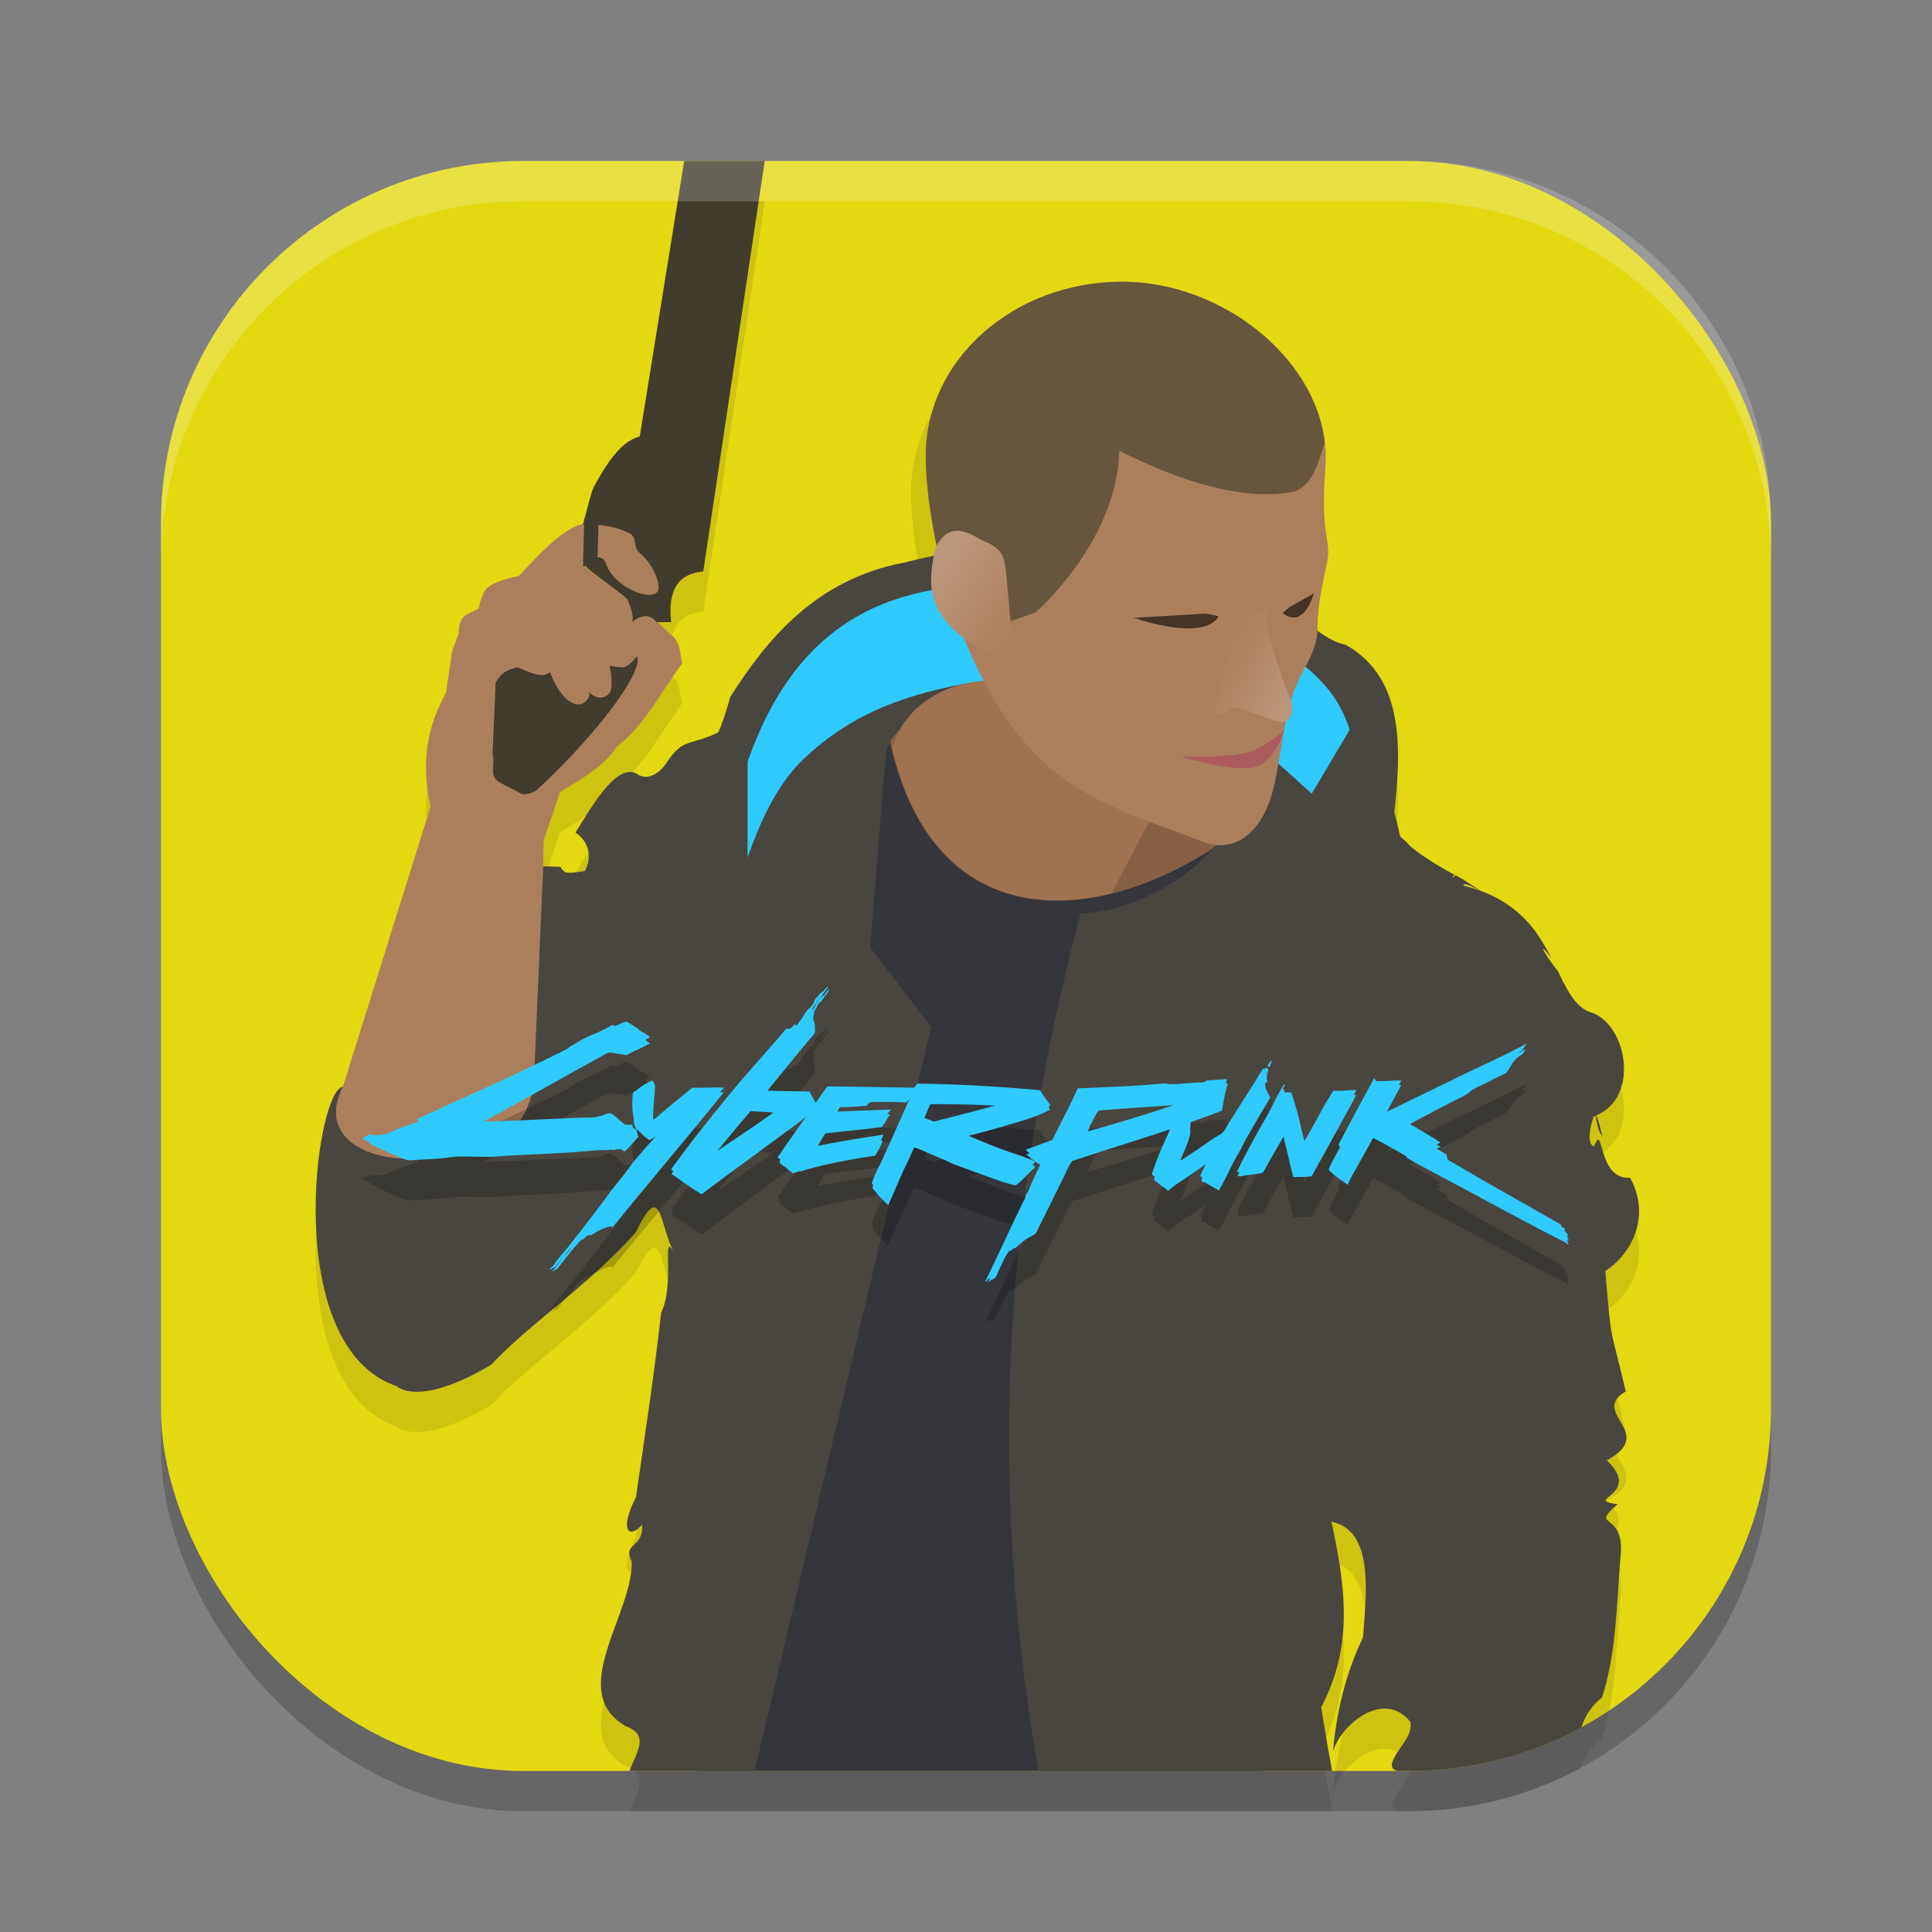
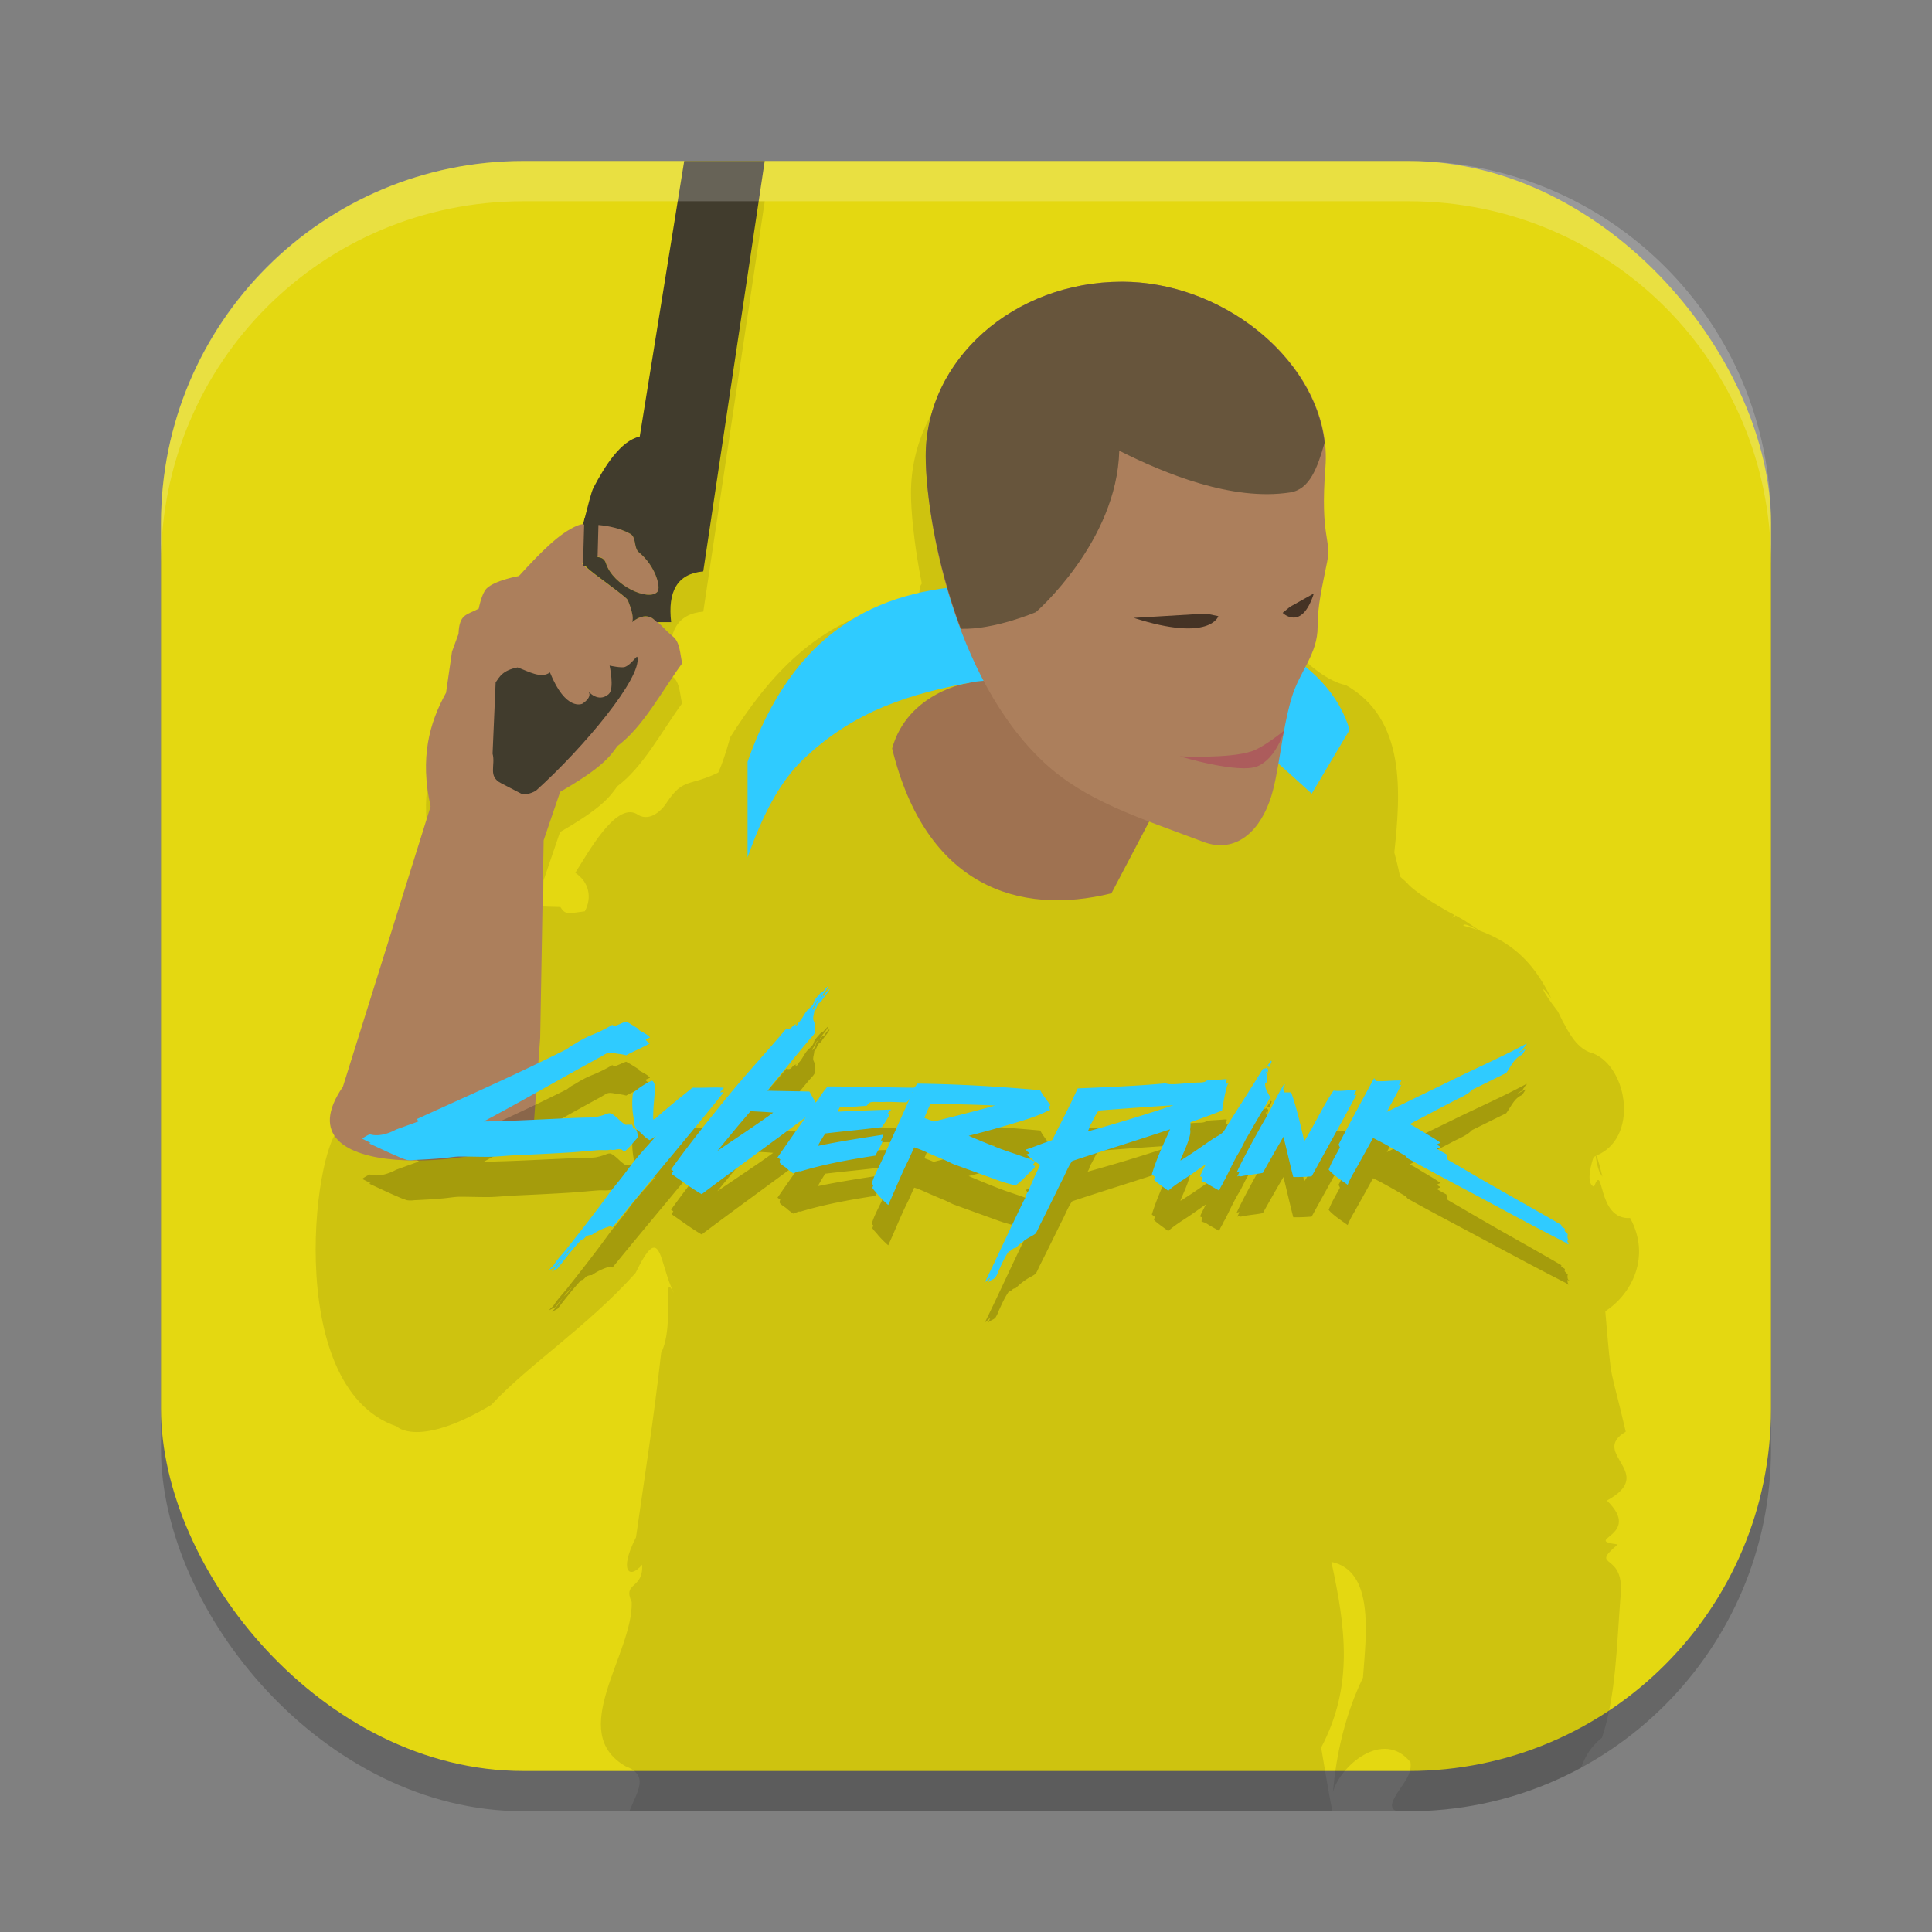
<svg xmlns="http://www.w3.org/2000/svg" xmlns:ns1="http://www.inkscape.org/namespaces/inkscape" xmlns:ns2="http://sodipodi.sourceforge.net/DTD/sodipodi-0.dtd" xmlns:xlink="http://www.w3.org/1999/xlink" width="48" height="48" viewBox="0 0 48 48" version="1.1" id="svg5" ns1:version="1.3 (0e150ed6c4, 2023-07-21)" ns2:docname="cyberpunk-2077.svg">
  <rect x="0" y="0" width="48" height="48" fill="#808080" stroke="none" />
  <ns2:namedview id="namedview7" pagecolor="#ffffff" bordercolor="#000000" borderopacity="0.25" ns1:showpageshadow="2" ns1:pageopacity="0.0" ns1:pagecheckerboard="0" ns1:deskcolor="#d1d1d1" ns1:document-units="px" showgrid="false" ns1:zoom="16.604167" ns1:cx="23.969887" ns1:cy="24" ns1:window-width="1850" ns1:window-height="1011" ns1:window-x="0" ns1:window-y="0" ns1:window-maximized="1" ns1:current-layer="svg5" />
  <defs id="defs2">
    <linearGradient id="linearGradient891" x1="31.481" x2="29.742" y1="17.359" y2="16.444" gradientTransform="matrix(1.026,0,0,0.993,-0.215,0.157)" gradientUnits="userSpaceOnUse" xlink:href="#linearGradient905" />
    <linearGradient id="linearGradient905">
      <stop style="stop-color:#bc967a" offset="0" id="stop1" />
      <stop style="stop-color:#ac7f5c" offset="1" id="stop2" />
    </linearGradient>
    <linearGradient id="linearGradient899" x1="22.864" x2="24.858" y1="14.263" y2="15.577" gradientTransform="matrix(1.026,0,0,0.993,-0.215,0.157)" gradientUnits="userSpaceOnUse" xlink:href="#linearGradient905" />
  </defs>
  <rect style="opacity:0.2;fill:#000000;stroke-width:2.857;stroke-linecap:square" id="rect234" width="40" height="40" x="4" y="5" ry="9" />
  <rect style="fill:#e4d811;fill-opacity:1;stroke-width:2.857;stroke-linecap:square" id="rect396" width="40" height="40" x="4" y="4" ry="9" />
  <path id="path3" style="opacity:0.1;fill:#000000;stroke-width:2" d="M 17 5 L 15.895 11.844 C 15.42 11.949 15.032 12.578 14.75 13.109 C 14.686 13.23 14.601 13.604 14.531 13.863 L 14.516 13.863 L 14.516 13.91 C 14.506 13.946 14.493 14.001 14.484 14.027 C 14.437 14.035 14.382 14.04 14.348 14.055 C 13.883 14.248 13.418 14.735 12.891 15.309 C 12.891 15.309 12.289 15.418 12.086 15.621 C 11.959 15.748 11.895 16.121 11.895 16.121 C 11.585 16.283 11.411 16.251 11.391 16.746 L 11.23 17.188 L 11.082 18.211 C 10.667 18.962 10.428 19.827 10.699 21.035 L 8.52 28 C 7.849 28.06 6.953 34.456 9.855 35.438 C 9.855 35.438 10.38 35.99 12.203 34.906 C 13.146 33.894 14.575 32.978 15.789 31.629 C 16.438 30.287 16.369 31.387 16.746 32.133 C 16.423 31.508 16.78 32.902 16.426 33.613 C 16.242 35.251 16.03 36.596 15.801 38.195 C 15.37 39.036 15.637 39.251 15.953 38.875 C 15.992 39.492 15.46 39.297 15.695 39.801 C 15.73 41.096 14.056 43.04 15.551 43.887 C 16.136 44.11 15.831 44.511 15.637 45 L 33.102 45 C 33.015 44.575 32.91 43.918 32.824 43.418 C 33.629 41.892 33.435 40.452 33.078 38.805 C 34.144 39.025 33.946 40.583 33.863 41.68 C 33.428 42.582 33.2 43.563 33.117 44.523 C 33.283 43.892 34.358 42.939 35.043 43.781 C 35.093 44.126 34.798 44.36 34.633 44.691 C 34.473 44.997 34.75 45 34.75 45 L 35 45 C 36.552 45 38.009 44.61 39.281 43.924 C 39.369 43.671 39.505 43.407 39.801 43.172 C 40.152 42.114 40.166 40.869 40.258 39.711 C 40.407 38.499 39.448 39.009 40.191 38.371 C 39.28 38.251 40.835 38.16 39.922 37.281 C 41.192 36.592 39.475 36.112 40.391 35.57 C 39.981 33.798 40.053 34.551 39.883 32.578 C 40.536 32.155 41.026 31.225 40.5 30.262 C 39.661 30.314 39.861 28.828 39.602 29.484 C 39.444 29.427 39.469 29.117 39.59 28.75 C 39.611 28.743 39.624 28.727 39.645 28.719 C 39.655 28.814 39.685 28.982 39.742 29.129 L 39.812 29.234 C 39.696 28.756 39.66 28.696 39.648 28.715 C 40.717 28.288 40.45 26.538 39.594 26.176 C 39.243 26.09 39.041 25.786 38.855 25.426 C 38.836 25.405 38.822 25.382 38.801 25.324 C 38.77 25.262 38.738 25.198 38.707 25.133 C 38.26 24.554 38.247 24.398 38.543 24.809 C 38.192 24.102 37.684 23.332 36.359 23 C 36.33 22.818 37.382 23.532 36.344 22.844 C 36.406 22.885 36.216 22.771 36.152 22.738 C 36.158 22.739 36.165 22.741 36.152 22.762 C 36.007 22.845 36.104 22.756 36.145 22.738 C 35.914 22.619 35.263 22.244 35.012 21.996 C 34.67 21.619 34.876 22.046 34.641 21.18 C 34.799 19.703 34.937 17.864 33.434 17.02 C 32.982 16.935 32.477 16.465 32.477 16.465 C 32.367 16.405 32.258 16.351 32.148 16.293 C 32.173 15.862 32.256 15.433 32.359 14.898 C 32.47 14.325 32.183 14.307 32.316 12.531 C 32.368 11.841 32.18 11.173 31.852 10.559 C 31.79 10.443 31.725 10.33 31.652 10.219 C 31.568 10.09 31.481 9.965 31.383 9.844 C 31.29 9.729 31.189 9.623 31.086 9.516 C 30.982 9.408 30.88 9.302 30.766 9.203 C 30.649 9.102 30.525 9.01 30.398 8.918 C 30.278 8.831 30.159 8.742 30.031 8.664 C 29.886 8.575 29.732 8.505 29.578 8.43 C 29.456 8.37 29.338 8.304 29.211 8.254 C 29.013 8.176 28.809 8.12 28.602 8.066 C 28.506 8.042 28.413 8.003 28.316 7.984 C 28.279 7.977 28.244 7.975 28.207 7.969 C 27.938 7.922 27.666 7.891 27.391 7.891 C 26.407 7.891 25.489 8.167 24.73 8.637 C 23.972 9.107 23.369 9.773 23.008 10.555 C 22.767 11.076 22.633 11.648 22.633 12.25 C 22.633 12.471 22.651 12.745 22.68 13.047 C 22.683 13.086 22.691 13.128 22.695 13.168 C 22.725 13.455 22.77 13.767 22.828 14.102 C 22.831 14.118 22.833 14.136 22.836 14.152 C 22.856 14.266 22.879 14.379 22.902 14.496 C 22.89 14.519 22.876 14.537 22.863 14.562 C 22.842 14.678 22.83 14.791 22.812 14.906 C 22.696 14.933 22.582 14.946 22.465 14.977 C 20.258 15.391 19.048 16.896 18.145 18.312 C 18.028 18.725 17.937 18.997 17.844 19.195 C 17.127 19.545 16.98 19.319 16.574 19.926 C 16.421 20.173 16.107 20.435 15.812 20.219 C 15.286 19.936 14.597 21.215 14.293 21.684 C 14.641 21.92 14.711 22.3 14.531 22.641 C 14.092 22.702 14.042 22.725 13.922 22.535 L 13.496 22.523 L 13.488 22.66 L 13.504 21.875 L 13.914 20.672 C 14.942 20.08 15.148 19.804 15.336 19.535 C 15.977 19.057 16.424 18.192 16.945 17.477 C 16.889 17.239 16.893 16.951 16.711 16.809 C 16.567 16.696 16.449 16.566 16.32 16.457 L 16.676 16.457 C 16.588 15.705 16.82 15.251 17.473 15.195 L 19 5 L 17 5 z M 14.914 14.844 C 14.933 14.849 14.948 14.864 14.965 14.875 C 14.936 14.858 14.901 14.851 14.867 14.848 C 14.882 14.849 14.9 14.839 14.914 14.844 z M 14.488 14.988 L 14.488 15.023 C 14.487 15.021 14.47 15.01 14.469 15.008 C 14.467 15.004 14.485 14.995 14.488 14.988 z M 14.543 15.066 L 14.559 15.066 C 14.56 15.073 14.561 15.079 14.562 15.086 C 14.559 15.082 14.548 15.071 14.543 15.066 z M 16.055 16.309 L 16.055 16.312 C 16.06 16.313 16.065 16.316 16.07 16.316 C 16.043 16.315 16.015 16.317 15.988 16.32 C 16.011 16.317 16.032 16.308 16.055 16.309 z " />
-   <ellipse style="fill:#876044;stroke-width:2" cx="26.261" cy="19.574" rx="6.216" ry="4.11" id="ellipse3" />
  <path style="fill:#ac7f5c;stroke-width:2" d="m 11.082,17.211 0.148,-1.022 0.162,-0.441 c 0.02,-0.495 0.193,-0.464 0.502,-0.626 0,0 0.068,-0.374 0.195,-0.501 0.203,-0.203 0.804,-0.311 0.804,-0.311 0.528,-0.573 0.991,-1.061 1.456,-1.254 0.25,-0.104 0.865,-0.037 1.312,0.206 0.155,0.084 0.083,0.352 0.213,0.459 0.416,0.34 0.553,0.876 0.462,0.981 -0.215,0.249 -1.102,-0.146 -1.28,-0.706 -0.109,-0.343 -0.615,-0.039 -0.589,0.013 0.053,0.108 1.092,0.805 1.132,0.901 0.128,0.308 0.174,0.542 0.068,0.607 -0.135,0.083 0.238,-0.33 0.53,-0.163 0.191,0.109 0.327,0.307 0.518,0.456 0.182,0.143 0.178,0.431 0.234,0.669 -0.522,0.715 -0.969,1.579 -1.61,2.057 -0.188,0.269 -0.394,0.545 -1.422,1.137 l -0.41,1.204 -0.086,4.909 -0.18,2.421 C 12.117,29.012 6.85,29.422 8.519,27 l 2.179,-6.963 c -0.271,-1.208 -0.031,-2.075 0.384,-2.826 z" id="path4" />
  <path style="fill:#413c2d;stroke-width:2" d="m 12.314,16.954 c 0.101,-0.144 0.171,-0.296 0.545,-0.372 0.284,0.105 0.587,0.286 0.804,0.124 0.397,0.981 0.805,0.778 0.805,0.778 0.281,-0.186 0.144,-0.312 0.144,-0.312 0,0 0.245,0.301 0.509,0.075 0.152,-0.131 0.024,-0.71 0.024,-0.71 0,0 0.298,0.066 0.383,0.033 0.165,-0.064 0.293,-0.3 0.307,-0.244 0.119,0.502 -1.317,2.233 -2.516,3.315 0,0 -0.172,0.115 -0.351,0.087 -0.202,-0.104 -0.275,-0.142 -0.518,-0.269 -0.335,-0.17 -0.134,-0.443 -0.212,-0.734 z" id="path6" />
-   <path style="fill:#35363c;stroke-width:2" d="M 22.04,18.084 17.349,44 h 13.998 l -0.094,-23.785 c -2.903,2.605 -8.112,3.848 -9.213,-2.131 z" id="path7" />
-   <path id="path8" style="fill:#494640;stroke-width:2" d="M 25.203 13.562 C 24.321 13.598 23.414 13.731 22.469 13.977 C 20.262 14.391 19.048 15.896 18.145 17.312 C 18.028 17.725 17.937 17.997 17.844 18.195 C 17.127 18.545 16.984 18.319 16.578 18.926 C 16.425 19.173 16.107 19.435 15.812 19.219 C 15.286 18.936 14.601 20.215 14.297 20.684 C 14.645 20.92 14.711 21.3 14.531 21.641 C 14.092 21.702 14.042 21.725 13.922 21.535 L 13.496 21.523 L 13.27 26.75 C 13.208 27.755 12.643 28.871 10.07 28.789 C 8.87 28.751 7.954 28.11 8.52 27 C 7.849 27.06 6.953 33.456 9.855 34.438 C 9.855 34.438 10.38 34.99 12.203 33.906 C 13.146 32.894 14.575 31.978 15.789 30.629 C 16.438 29.287 16.369 30.387 16.746 31.133 C 16.423 30.508 16.78 31.902 16.426 32.613 C 16.242 34.251 16.03 35.596 15.801 37.195 C 15.37 38.036 15.637 38.251 15.953 37.875 C 15.992 38.492 15.46 38.297 15.695 38.801 C 15.73 40.096 14.056 42.04 15.551 42.887 C 16.136 43.11 15.831 43.511 15.637 44 L 18.746 44 L 23.133 25.516 L 21.617 23.535 L 22 18.832 C 22.191 16.499 28.882 18.14 31.277 18.746 C 30.86 20.711 29.572 22.005 27.785 22.539 C 27.483 22.629 27.165 22.677 26.844 22.699 C 25.181 29.063 24.387 35.913 25.801 44 L 33.098 44 C 33.011 43.575 32.91 42.918 32.824 42.418 C 33.629 40.892 33.435 39.452 33.078 37.805 C 34.144 38.025 33.946 39.583 33.863 40.68 C 33.428 41.582 33.2 42.563 33.117 43.523 C 33.283 42.892 34.358 41.939 35.043 42.781 C 35.093 43.126 34.794 43.36 34.629 43.691 C 34.469 43.997 34.75 44 34.75 44 L 35 44 C 36.553 44 38.012 43.609 39.285 42.922 C 39.371 42.669 39.507 42.406 39.801 42.172 C 40.152 41.114 40.166 39.869 40.258 38.711 C 40.407 37.499 39.448 38.009 40.191 37.371 C 39.28 37.251 40.835 37.16 39.922 36.281 C 41.192 35.592 39.475 35.112 40.391 34.57 C 39.981 32.798 40.053 33.551 39.883 31.578 C 40.536 31.155 41.026 30.225 40.5 29.262 C 39.661 29.314 39.861 27.828 39.602 28.484 C 39.444 28.427 39.469 28.117 39.59 27.75 C 39.611 27.743 39.624 27.727 39.645 27.719 C 39.655 27.814 39.685 27.982 39.742 28.129 L 39.812 28.234 C 39.696 27.756 39.66 27.696 39.648 27.715 C 40.717 27.288 40.45 25.538 39.594 25.176 C 39.243 25.09 39.041 24.786 38.855 24.426 C 38.836 24.405 38.822 24.382 38.801 24.324 C 38.77 24.262 38.738 24.198 38.707 24.133 C 38.26 23.554 38.247 23.398 38.543 23.809 C 38.231 23.181 37.793 22.501 36.77 22.125 C 36.719 22.09 36.596 22.011 36.344 21.844 C 36.406 21.885 36.216 21.771 36.152 21.738 C 36.158 21.739 36.165 21.741 36.152 21.762 C 36.007 21.845 36.104 21.756 36.145 21.738 C 35.914 21.619 35.263 21.244 35.012 20.996 C 34.67 20.619 34.876 21.046 34.641 20.18 C 34.799 18.703 34.937 16.864 33.434 16.02 C 32.982 15.935 32.477 15.465 32.477 15.465 C 30.234 14.226 27.85 13.456 25.203 13.562 z M 36.395 21.969 C 36.489 21.972 36.706 22.097 36.754 22.121 C 36.63 22.076 36.501 22.036 36.359 22 C 36.356 21.977 36.371 21.968 36.395 21.969 z " />
  <path style="fill:#9f7251;stroke-width:2" d="m 23.79,15.672 0.285,1.3 c -0.008,-0.025 -1.528,0.233 -1.91,1.624 0.833,3.421 3.145,4.168 5.449,3.598 l 1.184,-2.252 -2.02,-1.082 z" id="path9" />
  <path style="fill:#2fcbff;stroke-width:2" d="m 24.294,14.541 c -2.536,0.105 -4.592,1.156 -5.721,4.385 v 2.377 c 0.368,-1.041 0.796,-1.88 1.388,-2.442 1.265,-1.202 2.648,-1.637 4.292,-1.928 1.229,-0.148 4.555,0.07 6.109,1.05 0.519,0.209 1.033,0.643 2.227,1.736 L 33.531,18.133 c -0.518,-1.738 -2.645,-2.881 -6.557,-3.426 -0.935,-0.13 -1.834,-0.201 -2.68,-0.166 z" id="path10" />
  <path style="fill:#2d2d2d;stroke-width:2" d="m 32.841,43.524 c 4e-6,-1e-5 0,0 0,0 z" id="path11" />
  <path style="fill:#413c2d;stroke-width:2" d="m 16.999,4 -1.105,6.846 c -0.475,0.106 -0.864,0.732 -1.146,1.264 -0.064,0.12 -0.149,0.497 -0.219,0.756 h -0.012 l -0.002,0.045 c -0.01,0.035 -0.022,0.092 -0.031,0.119 0.008,-0.001 0.021,0.003 0.029,0.002 l -0.029,1.035 h 0.076 c 0.002,0.006 0.003,0.013 0.004,0.02 0.19,0.183 0.997,0.735 1.033,0.822 0.103,0.249 0.15,0.445 0.109,0.547 0.101,-0.086 0.304,-0.209 0.488,-0.104 0.047,0.027 0.085,0.07 0.127,0.105 h 0.354 c -0.088,-0.753 0.144,-1.204 0.797,-1.26 L 18.999,4 Z m -2.131,9.043 c 0.259,0.024 0.54,0.082 0.791,0.219 0.155,0.084 0.083,0.353 0.213,0.459 0.416,0.34 0.553,0.876 0.463,0.98 -0.215,0.249 -1.103,-0.147 -1.281,-0.707 -0.036,-0.113 -0.118,-0.148 -0.207,-0.152 z" id="path12" />
  <path style="opacity:0.2;fill:#000000;stroke-width:2" d="m 17.893,28.134 c 0.017,-0.022 0.034,-0.043 0.051,-0.064 0.013,-0.005 0.057,-0.046 0.024,-0.047 -0.239,-0.013 -0.504,0.008 -0.764,0 -0.285,0.23 -0.582,0.469 -0.85,0.701 -0.037,0.032 -0.072,0.081 -0.126,0.087 -0.005,-0.328 0.04,-0.554 0.047,-0.842 -0.024,-0.041 -0.026,-0.105 -0.079,-0.118 h -0.008 a 1.847,1.847 0 0 0 -0.37,0.228 c -0.029,0.034 -0.085,0.041 -0.095,0.095 a 1.963,1.963 0 0 0 0.018,0.595 c 0.004,0.052 0.009,0.104 0.013,0.155 l 0.053,0.13 c 0.123,0.081 0.198,0.2 0.331,0.271 a 1.592,1.592 0 0 0 0.168,-0.107 c -0.173,0.197 -0.352,0.389 -0.52,0.594 -0.117,0.142 -0.224,0.296 -0.339,0.441 -0.117,0.148 -0.237,0.29 -0.346,0.441 -0.329,0.453 -0.675,0.893 -1.016,1.323 -0.117,0.147 -0.25,0.28 -0.346,0.441 a 0.329,0.329 0 0 0 -0.095,0.095 c 0.053,-0.026 0.103,-0.054 0.158,-0.079 0.055,-0.079 0.119,-0.158 0.185,-0.237 -0.086,0.116 -0.161,0.243 -0.266,0.341 -0.004,0.009 -0.009,0.019 0,0.008 0.048,-0.02 0.088,-0.049 0.134,-0.071 0.187,-0.244 0.374,-0.486 0.583,-0.709 0.074,-0.007 0.093,-0.076 0.149,-0.102 a 0.281,0.281 0 0 1 0.118,-0.024 1.419,1.419 0 0 1 0.449,-0.212 c 0.034,-0.005 0.044,0.013 0.063,0.024 0.915,-1.124 1.855,-2.223 2.764,-3.354 -0.031,-4.32e-4 -0.06,-8.88e-4 -0.089,-8.88e-4 z m -3.891,4.082 c 0.07,-0.083 0.142,-0.165 0.209,-0.244 a 0.956,0.956 0 0 1 -0.209,0.244 z m 17.554,-4.705 c -0.004,-0.066 0.031,-0.095 0.039,-0.149 -0.01,-4.3e-4 -0.011,-0.01 -0.023,-0.008 -0.021,0.055 -0.067,0.086 -0.087,0.142 0.036,-0.007 0.044,0.013 0.071,0.016 z M 14.866,29.575 c 0.106,-0.007 0.228,0.013 0.307,-0.016 0.073,0.032 0.17,-0.021 0.244,-0.008 0.051,0.009 0.053,0.048 0.102,0.055 0.129,-0.102 0.222,-0.24 0.339,-0.355 -0.013,-0.044 -0.021,-0.094 -0.032,-0.142 l -0.047,-0.071 h -0.049 a 0.214,0.214 0 0 0 -0.03,-0.096 0.266,0.266 0 0 1 -0.079,0 c -0.035,-0.002 -0.069,0.009 -0.087,0 a 1.235,1.235 0 0 1 -0.181,-0.15 c -0.04,-0.036 -0.143,-0.128 -0.197,-0.134 -0.052,-0.005 -0.114,0.03 -0.173,0.048 a 1.606,1.606 0 0 1 -0.181,0.047 c -0.113,0.016 -0.245,0.011 -0.37,0.016 -0.782,0.027 -1.65,0.084 -2.414,0.093 0.955,-0.509 1.929,-1.075 2.888,-1.596 0.072,-0.039 0.164,-0.103 0.212,-0.11 0.07,-0.011 0.159,0.015 0.228,0.024 a 1.287,1.287 0 0 1 0.212,0.039 c 0.19,-0.106 0.404,-0.189 0.591,-0.299 a 0.274,0.274 0 0 1 -0.102,-0.079 0.071,0.071 0 0 0 4.3e-4,-0.019 q 0.051,-0.025 0.101,-0.045 c -0.057,-0.075 -0.163,-0.12 -0.262,-0.177 -0.009,-0.01 -0.027,-0.019 -0.016,-0.033 -0.104,-0.064 -0.204,-0.132 -0.315,-0.189 -0.11,0.038 -0.167,0.074 -0.277,0.11 -0.017,0.009 -0.047,-0.021 -0.071,-0.024 a 3.41,3.41 0 0 1 -0.512,0.252 2.573,2.573 0 0 0 -0.378,0.197 c -0.039,0.025 -0.084,0.048 -0.126,0.071 l -0.109,0.081 c -1.345,0.673 -2.44,1.149 -3.737,1.743 a 0.255,0.255 0 0 1 0.06,0.05 L 9.842,29.062 c -0.162,0.089 -0.43,0.189 -0.653,0.118 a 0.776,0.776 0 0 0 -0.189,0.11 c 0.065,0.035 0.135,0.069 0.207,0.103 a 0.332,0.332 0 0 0 -0.033,0.016 c 0.216,0.098 0.466,0.221 0.693,0.315 a 1.868,1.868 0 0 0 0.244,0.095 0.635,0.635 0 0 0 0.181,0 c 0.252,-0.011 0.491,-0.025 0.732,-0.047 0.139,-0.013 0.282,-0.04 0.417,-0.039 0.223,4.32e-4 0.445,0.008 0.669,0.008 0.226,0 0.456,-0.029 0.685,-0.039 0.45,-0.02 0.913,-0.042 1.378,-0.071 0.234,-0.015 0.466,-0.04 0.692,-0.056 z m 16.085,-0.268 c 0.028,-0.05 0.059,-0.101 0.087,-0.149 0.171,-0.301 0.348,-0.595 0.52,-0.89 -0.043,-0.114 -0.13,-0.185 -0.126,-0.346 0.006,-0.031 0.049,-0.025 0.055,-0.055 -0.042,-0.099 0.012,-0.197 0.024,-0.307 a 0.023,0.023 0 0 1 -0.028,-0.007 0.108,0.108 0 0 0 -0.002,-0.041 0.054,0.054 0 0 1 -0.018,0.02 c -6.34e-4,0 -0.002,8.86e-4 -0.003,0.002 a 0.156,0.156 0 0 1 -0.082,0.018 c -0.276,0.456 -0.583,0.926 -0.866,1.378 a 1.346,1.346 0 0 1 -0.126,0.197 c -0.067,0.07 -0.174,0.115 -0.26,0.173 -0.267,0.182 -0.516,0.362 -0.787,0.528 a 0.035,0.035 0 0 0 -0.014,0.005 c 0.062,-0.159 0.141,-0.316 0.193,-0.476 0.034,-0.104 0.07,-0.206 0.051,-0.299 a 0.798,0.798 0 0 0 0.007,-0.176 c 0.265,-0.093 0.527,-0.189 0.785,-0.289 0.038,-0.219 0.071,-0.443 0.134,-0.638 0.004,-0.008 0.041,-0.035 0.008,-0.032 -0.015,0.002 -0.03,0.002 -0.045,0.004 0.003,-0.015 0.005,-0.029 0.008,-0.044 -4.32e-4,-0.019 0.028,-0.075 0,-0.071 h -0.039 c -0.144,0.014 -0.296,0.019 -0.441,0.032 -0.07,0.063 -0.174,0.046 -0.307,0.055 -0.068,0.004 -0.141,0.011 -0.212,0.016 -0.194,0.014 -0.396,0.042 -0.512,0 -0.701,0.067 -1.444,0.094 -2.181,0.126 -0.195,0.443 -0.421,0.855 -0.63,1.283 -0.223,0.074 -0.43,0.163 -0.653,0.236 0.007,0.041 0.056,0.063 0.086,0.086 a 0.074,0.074 0 0 1 0.006,0.005 c -0.029,0.012 -0.059,0.023 -0.087,0.036 0.067,0.044 0.13,0.1 0.197,0.15 a 0.964,0.964 0 0 0 0.151,0.104 c -0.101,0.203 -0.196,0.41 -0.282,0.619 -0.019,0.047 -0.051,0.088 -0.071,0.134 -0.011,0.025 -0.013,0.055 -0.024,0.079 -0.01,0.024 -0.027,0.046 -0.039,0.071 -0.326,0.668 -0.628,1.338 -0.953,2 0.043,-0.005 0.051,-0.045 0.087,-0.071 a 0.268,0.268 0 0 1 0.038,-0.023 c -0.022,0.048 -0.044,0.095 -0.064,0.142 0.036,-0.092 0.139,-0.088 0.197,-0.158 a 0.844,0.844 0 0 0 0.079,-0.165 c 0.078,-0.171 0.154,-0.343 0.252,-0.48 0.078,-0.009 0.089,-0.088 0.165,-0.079 a 1.631,1.631 0 0 1 0.355,-0.275 0.91,0.91 0 0 0 0.134,-0.079 c 0.043,-0.041 0.079,-0.144 0.118,-0.22 0.199,-0.392 0.379,-0.768 0.567,-1.142 0.078,-0.155 0.139,-0.317 0.236,-0.449 0.806,-0.268 1.628,-0.519 2.432,-0.788 -0.162,0.361 -0.332,0.717 -0.454,1.118 0.024,0.019 0.049,0.038 0.073,0.058 -0.006,0.026 -0.014,0.051 -0.02,0.077 0.109,0.101 0.237,0.184 0.355,0.275 0.153,-0.139 0.332,-0.248 0.504,-0.362 0.132,-0.088 0.257,-0.183 0.386,-0.268 0.015,-0.01 0.03,-0.022 0.046,-0.033 -0.05,0.099 -0.102,0.195 -0.146,0.3 a 0.232,0.232 0 0 0 0.06,0.025 0.232,0.232 0 0 0 -0.023,0.103 c 0.017,0.002 0.067,0.022 0.102,0.032 0.108,0.076 0.223,0.131 0.338,0.2 0.026,-0.089 0.083,-0.153 0.111,-0.232 0.051,-0.063 0.253,-0.532 0.405,-0.76 z m 0.513,-1.69 a 0.05,0.05 0 0 0 0.006,0.029 c -0.009,0.013 -0.02,0.026 -0.03,0.038 0.008,-0.023 0.016,-0.045 0.024,-0.067 z m -4.442,1.493 a 0.378,0.378 0 0 0 0.055,-0.141 c 0.082,-0.117 0.128,-0.271 0.221,-0.378 0.591,-0.047 1.229,-0.092 1.857,-0.132 q -1.042,0.35 -2.132,0.651 z m -2.118,1.253 c 0.115,0.032 0.228,0.069 0.331,0.087 a 1.759,1.759 0 0 0 0.252,-0.228 c 0.039,-0.039 0.078,-0.079 0.118,-0.118 0.04,-0.039 0.099,-0.073 0.11,-0.134 -0.02,-0.008 -0.041,-0.016 -0.062,-0.024 a 0.618,0.618 0 0 0 0.064,-0.088 c -0.287,-0.134 -0.599,-0.215 -0.898,-0.331 -0.255,-0.099 -0.507,-0.203 -0.752,-0.309 0.325,-0.082 0.648,-0.17 0.963,-0.264 0.321,-0.096 0.66,-0.19 0.937,-0.323 a 0.764,0.764 0 0 1 0.126,-0.055 c -0.014,-0.024 -0.029,-0.046 -0.044,-0.068 a 0.238,0.238 0 0 0 0.047,-0.051 c -0.085,-0.122 -0.18,-0.234 -0.252,-0.37 -0.981,-0.09 -1.991,-0.151 -3.047,-0.165 -0.039,0.027 -0.048,0.084 -0.095,0.102 -0.714,-0.008 -1.448,-0.029 -2.142,-0.032 -0.049,0.065 -0.101,0.128 -0.15,0.197 -0.048,0.068 -0.086,0.149 -0.149,0.205 -0.046,-0.096 -0.103,-0.181 -0.149,-0.275 -0.347,-0.009 -0.701,-0.012 -1.048,-0.021 0.33,-0.404 0.684,-0.839 1.023,-1.245 0.053,-0.063 0.147,-0.15 0.158,-0.205 a 1.097,1.097 0 0 0 -0.008,-0.228 c -0.006,-0.036 -0.028,-0.062 -0.032,-0.095 -0.008,-0.073 0.024,-0.129 0.024,-0.205 0.056,-0.047 0.064,-0.135 0.11,-0.189 0.024,-0.028 0.055,-0.029 0.071,-0.063 0.051,-0.085 0.134,-0.171 0.181,-0.252 0.009,-0.015 0.026,-0.023 0.008,-0.039 -0.1,0.092 -0.097,0.127 -0.133,0.162 -0.026,0.026 -0.003,-0.022 -0.033,-0.004 a 0.3,0.3 0 0 1 -0.074,0.089 0.054,0.054 0 0 0 0.013,-0.02 c 0.05,-0.086 0.135,-0.171 0.181,-0.252 0.009,-0.015 0.026,-0.022 0.008,-0.039 -0.112,0.115 -0.074,0.083 -0.11,0.118 -0.01,0.034 -0.049,0.004 -0.055,0.032 a 1.51,1.51 0 0 0 -0.149,0.173 c -0.022,0.036 -0.027,0.074 -0.047,0.11 -0.034,0.062 -0.106,0.108 -0.158,0.173 -0.074,0.093 -0.123,0.216 -0.205,0.291 -0.002,0.024 -0.017,0.035 -0.024,0.055 -0.024,-0.009 -0.045,0.045 -0.047,0.008 0.002,-0.011 0.013,-0.013 0.016,-0.024 0.012,-0.003 0.002,-0.009 -0.008,0 -0.067,0.013 -0.091,0.067 -0.134,0.102 a 0.134,0.134 0 0 1 -0.102,0 c -0.482,0.578 -0.997,1.125 -1.472,1.709 -0.477,0.586 -0.95,1.175 -1.394,1.795 0.019,0.013 0.038,0.026 0.057,0.039 -0.016,0.024 -0.03,0.048 -0.044,0.072 0.247,0.171 0.484,0.35 0.748,0.504 0.849,-0.641 1.738,-1.278 2.585,-1.913 q -0.354,0.496 -0.701,0.999 c 0.024,0.016 0.047,0.033 0.07,0.051 a 0.121,0.121 0 0 0 -0.016,0.069 c 0.009,0.044 0.114,0.101 0.165,0.142 a 1.201,1.201 0 0 0 0.173,0.134 c 0.04,-0.018 0.083,-0.032 0.126,-0.047 0.022,-0.012 0.04,0.004 0.071,-0.008 0.571,-0.172 1.197,-0.288 1.843,-0.386 0.059,-0.127 0.144,-0.229 0.181,-0.378 -0.014,0.002 -0.029,0.003 -0.043,0.004 a 1.09,1.09 0 0 0 0.061,-0.147 c -0.55,0.086 -1.104,0.169 -1.629,0.28 0.058,-0.107 0.123,-0.218 0.186,-0.31 0.463,-0.056 0.942,-0.097 1.402,-0.158 a 2.06,2.06 0 0 0 0.158,-0.244 c 0.015,-0.025 0.044,-0.049 0.039,-0.079 -0.019,0.002 -0.039,0.002 -0.058,0.003 0.019,-0.028 0.039,-0.057 0.06,-0.083 0.002,-0.013 0.061,-0.028 0.024,-0.032 -0.468,0.016 -0.864,0.029 -1.321,0.052 0.019,-0.038 0.039,-0.076 0.059,-0.114 0.238,0.007 0.464,-0.021 0.662,-0.031 0.028,-0.026 0.047,-0.073 0.095,-0.087 0.067,-0.02 0.2,-0.003 0.323,-0.008 0.212,-0.009 0.401,0.009 0.575,0.008 a 0.397,0.397 0 0 0 0.079,-0.095 c 4.32e-4,0 6.36e-4,-4.3e-4 0.002,-4.3e-4 -0.234,0.515 -0.458,1.026 -0.692,1.535 -0.086,0.188 -0.193,0.371 -0.252,0.575 0.012,0.016 0.024,0.031 0.037,0.046 -0.008,0.022 -0.016,0.043 -0.023,0.065 0.046,0.074 0.075,0.086 0.149,0.182 a 2.561,2.561 0 0 0 0.245,0.244 c 0.168,-0.364 0.314,-0.744 0.496,-1.102 l 0.149,-0.331 a 2.307,2.307 0 0 1 0.228,0.087 c 0.174,0.077 0.344,0.151 0.512,0.22 0.082,0.034 0.158,0.076 0.236,0.111 l 1.046,0.379 c 0.051,0.018 0.12,0.045 0.175,0.06 z m -4.715,-4.308 a 1.071,1.071 0 0 0 0.102,-0.181 0.322,0.322 0 0 1 0.059,-0.045 0.31,0.31 0 0 0 -0.061,0.07 c -0.024,0.042 -0.028,0.094 -0.055,0.134 a 0.384,0.384 0 0 1 -0.054,0.061 c 0.003,-0.013 0.005,-0.025 0.009,-0.038 z m -1.685,3.079 c -0.228,0.154 -0.459,0.309 -0.682,0.462 0.263,-0.32 0.535,-0.655 0.806,-0.965 a 0.039,0.039 0 0 1 0.024,-0.024 c 0.187,0.01 0.376,0.019 0.558,0.035 -0.222,0.164 -0.467,0.33 -0.706,0.492 z m 4.162,-0.992 c -0.003,0 -0.007,-4.32e-4 -0.01,-4.32e-4 a 0.074,0.074 0 0 1 0.014,-0.008 0.048,0.048 0 0 0 -0.004,0.008 z m 0.531,0.724 c -0.073,-0.033 -0.151,-0.062 -0.23,-0.089 a 3.42,3.42 0 0 1 0.149,-0.343 c 0.519,-0.007 1.093,0.009 1.606,0.033 -0.499,0.142 -1.016,0.268 -1.526,0.399 z M 33.636,28.204 c 0.021,-0.04 0.043,-0.079 0.064,-0.118 -0.193,-0.011 -0.412,0.035 -0.567,0.008 -0.232,0.338 -0.423,0.744 -0.63,1.094 a 1.43,1.43 0 0 1 -0.098,0.161 C 32.309,28.944 32.212,28.508 32.078,28.14 h -0.173 c 0.023,-0.048 -0.009,-0.063 -0.032,-0.087 0.012,-0.043 0.048,-0.063 0.047,-0.118 l -0.032,0.024 c -0.107,0.177 -0.202,0.358 -0.291,0.543 -0.089,0.184 -0.201,0.357 -0.299,0.535 -0.197,0.36 -0.399,0.718 -0.575,1.095 0.037,-0.013 0.042,-0.02 0.071,-0.014 -0.019,0.039 -0.038,0.078 -0.057,0.117 0.035,-0.032 0.042,-0.012 0.095,-0.008 0.155,-0.039 0.364,-0.05 0.543,-0.087 0.168,-0.302 0.339,-0.6 0.512,-0.898 0.083,0.331 0.159,0.67 0.244,1 a 4.105,4.105 0 0 0 0.457,-0.016 c 0.37,-0.675 0.745,-1.344 1.11,-2.023 -0.021,0 -0.041,0 -0.062,4.32e-4 z m 5.31,3.594 c 0.018,0.009 0.035,0.019 0.053,0.028 -0.013,-0.022 -0.041,-0.027 -0.048,-0.055 a 0.212,0.212 0 0 1 0,-0.11 0.549,0.549 0 0 1 -0.071,-0.071 c -0.013,0.006 0,-0.063 0,-0.063 q -0.045,-0.03 -0.093,-0.06 a 0.073,0.073 0 0 0 0.004,-0.034 c -0.79,-0.46 -1.595,-0.9 -2.378,-1.362 -0.148,-0.088 -0.298,-0.172 -0.446,-0.259 -0.01,-0.046 -0.021,-0.091 -0.032,-0.136 -0.081,-0.043 -0.159,-0.088 -0.236,-0.135 a 0.064,0.064 0 0 0 0.005,-0.006 c 0.028,-0.014 0.054,-0.022 0.087,-0.039 -0.031,-0.02 -0.063,-0.04 -0.095,-0.06 a 0.447,0.447 0 0 1 0.097,-0.044 c -0.063,-0.041 -0.134,-0.092 -0.205,-0.134 -0.148,-0.086 -0.294,-0.177 -0.433,-0.26 -0.042,-0.025 -0.087,-0.045 -0.128,-0.07 0.218,-0.119 0.443,-0.232 0.669,-0.355 0.124,-0.067 0.253,-0.129 0.378,-0.197 0.178,-0.097 0.376,-0.165 0.496,-0.299 0.285,-0.137 0.565,-0.28 0.85,-0.418 0.123,-0.163 0.197,-0.375 0.402,-0.457 0.019,-0.044 0.072,-0.104 0.079,-0.134 0,4.32e-4 -0.007,-4.32e-4 -0.008,0 -0.063,0.037 -0.129,0.072 -0.194,0.106 a 0.392,0.392 0 0 1 0.117,-0.076 c 0.022,-0.027 0.031,-0.068 0.063,-0.087 -4.26e-4,-0.024 0.017,-0.031 0.024,-0.047 0.008,-0.005 0.05,-0.033 0.016,-0.032 -0.575,0.311 -1.18,0.576 -1.772,0.866 -0.564,0.277 -1.13,0.549 -1.691,0.826 0.118,-0.224 0.241,-0.443 0.358,-0.668 l -0.06,0.003 c 0.02,-0.038 0.041,-0.076 0.061,-0.114 -0.215,-0.008 -0.389,0.025 -0.606,0.016 -0.042,-0.005 -0.04,-0.054 -0.071,-0.071 -0.296,0.546 -0.592,1.093 -0.882,1.646 0.01,0.022 0.022,0.047 0.034,0.072 l -0.004,0.008 c -0.094,0.178 -0.203,0.351 -0.275,0.543 0.115,0.137 0.311,0.261 0.472,0.378 a 1.994,1.994 0 0 1 0.15,-0.299 c 0.161,-0.288 0.323,-0.575 0.48,-0.866 0.282,0.138 0.546,0.294 0.811,0.449 0.025,0.023 0.038,0.057 0.071,0.071 0.645,0.358 1.305,0.702 1.961,1.055 0.655,0.353 1.314,0.706 1.969,1.039 -0.014,0.002 0.039,0.044 0.047,0.024 a 0.144,0.144 0 0 1 -0.026,-0.114 z" id="path13" />
  <path id="blue" style="fill:#2fcbff;stroke-width:2" d="m 17.893,27.134 c 0.017,-0.022 0.034,-0.043 0.051,-0.064 0.013,-0.005 0.057,-0.046 0.024,-0.047 -0.239,-0.013 -0.504,0.008 -0.764,0 -0.285,0.23 -0.582,0.469 -0.85,0.701 -0.037,0.032 -0.072,0.081 -0.126,0.087 -0.005,-0.328 0.04,-0.554 0.047,-0.842 -0.024,-0.041 -0.026,-0.105 -0.079,-0.118 h -0.008 a 1.847,1.847 0 0 0 -0.37,0.228 c -0.029,0.034 -0.085,0.041 -0.095,0.095 a 1.963,1.963 0 0 0 0.018,0.595 c 0.004,0.052 0.009,0.104 0.013,0.155 l 0.053,0.13 c 0.123,0.081 0.198,0.2 0.331,0.271 a 1.592,1.592 0 0 0 0.168,-0.107 c -0.173,0.197 -0.352,0.389 -0.52,0.594 -0.117,0.142 -0.224,0.296 -0.339,0.441 -0.117,0.148 -0.237,0.29 -0.346,0.441 -0.329,0.453 -0.675,0.893 -1.016,1.323 -0.117,0.147 -0.25,0.28 -0.346,0.441 a 0.329,0.329 0 0 0 -0.095,0.095 c 0.053,-0.026 0.103,-0.054 0.158,-0.079 0.055,-0.079 0.119,-0.158 0.185,-0.237 -0.086,0.116 -0.161,0.243 -0.266,0.341 -0.004,0.009 -0.009,0.019 0,0.008 0.048,-0.02 0.088,-0.049 0.134,-0.071 0.187,-0.244 0.374,-0.486 0.583,-0.709 0.074,-0.007 0.093,-0.076 0.149,-0.102 a 0.281,0.281 0 0 1 0.118,-0.024 1.419,1.419 0 0 1 0.449,-0.212 c 0.034,-0.005 0.044,0.013 0.063,0.024 0.915,-1.125 1.855,-2.223 2.764,-3.354 -0.031,-4.32e-4 -0.06,-8.86e-4 -0.089,-8.86e-4 z m -3.891,4.082 c 0.07,-0.083 0.142,-0.165 0.209,-0.244 a 0.956,0.956 0 0 1 -0.209,0.244 z m 17.554,-4.705 c -0.004,-0.066 0.031,-0.095 0.039,-0.149 -0.01,-4.3e-4 -0.011,-0.01 -0.023,-0.008 -0.021,0.055 -0.067,0.086 -0.087,0.142 0.036,-0.007 0.044,0.013 0.071,0.016 z M 14.866,28.575 c 0.106,-0.007 0.228,0.013 0.307,-0.016 0.073,0.032 0.17,-0.021 0.244,-0.008 0.051,0.009 0.053,0.048 0.102,0.055 0.129,-0.102 0.222,-0.24 0.339,-0.355 -0.013,-0.044 -0.021,-0.094 -0.032,-0.142 l -0.047,-0.071 h -0.049 a 0.214,0.214 0 0 0 -0.03,-0.096 0.266,0.266 0 0 1 -0.079,0 c -0.035,-0.002 -0.069,0.009 -0.087,0 a 1.235,1.235 0 0 1 -0.181,-0.15 c -0.04,-0.036 -0.143,-0.128 -0.197,-0.134 -0.052,-0.005 -0.114,0.03 -0.173,0.048 a 1.606,1.606 0 0 1 -0.181,0.047 c -0.113,0.016 -0.245,0.011 -0.37,0.016 -0.782,0.027 -1.65,0.084 -2.414,0.093 0.955,-0.509 1.929,-1.075 2.888,-1.596 0.072,-0.039 0.164,-0.103 0.212,-0.11 0.07,-0.011 0.159,0.015 0.228,0.024 a 1.287,1.287 0 0 1 0.212,0.039 c 0.19,-0.106 0.404,-0.189 0.591,-0.299 a 0.274,0.274 0 0 1 -0.102,-0.079 0.071,0.071 0 0 0 4.3e-4,-0.019 q 0.051,-0.025 0.101,-0.045 c -0.057,-0.075 -0.163,-0.12 -0.262,-0.177 -0.009,-0.01 -0.027,-0.019 -0.016,-0.033 -0.104,-0.064 -0.204,-0.132 -0.315,-0.189 -0.11,0.038 -0.167,0.074 -0.277,0.11 -0.017,0.009 -0.047,-0.021 -0.071,-0.024 a 3.41,3.41 0 0 1 -0.512,0.252 2.573,2.573 0 0 0 -0.378,0.197 c -0.039,0.025 -0.084,0.048 -0.126,0.071 l -0.109,0.081 c -1.345,0.673 -2.44,1.149 -3.737,1.743 a 0.255,0.255 0 0 1 0.06,0.05 L 9.842,28.062 c -0.162,0.089 -0.43,0.189 -0.653,0.118 a 0.776,0.776 0 0 0 -0.189,0.11 c 0.065,0.035 0.135,0.069 0.207,0.103 a 0.332,0.332 0 0 0 -0.033,0.016 c 0.216,0.098 0.466,0.221 0.693,0.315 a 1.868,1.868 0 0 0 0.244,0.095 0.635,0.635 0 0 0 0.181,0 c 0.252,-0.011 0.491,-0.025 0.732,-0.047 0.139,-0.013 0.282,-0.04 0.417,-0.039 0.223,4.32e-4 0.445,0.008 0.669,0.008 0.226,0 0.456,-0.029 0.685,-0.039 0.45,-0.02 0.913,-0.042 1.378,-0.071 0.234,-0.015 0.466,-0.04 0.692,-0.056 z m 16.085,-0.268 c 0.028,-0.05 0.059,-0.101 0.087,-0.149 0.171,-0.301 0.348,-0.595 0.52,-0.89 -0.043,-0.114 -0.13,-0.185 -0.126,-0.346 0.006,-0.031 0.049,-0.025 0.055,-0.055 -0.042,-0.099 0.012,-0.197 0.024,-0.307 a 0.023,0.023 0 0 1 -0.028,-0.007 0.108,0.108 0 0 0 -0.002,-0.041 0.054,0.054 0 0 1 -0.018,0.02 c -6.34e-4,0 -0.002,8.86e-4 -0.003,0.002 a 0.156,0.156 0 0 1 -0.082,0.018 c -0.276,0.456 -0.583,0.926 -0.866,1.378 a 1.346,1.346 0 0 1 -0.126,0.197 c -0.067,0.07 -0.174,0.115 -0.26,0.173 -0.267,0.182 -0.516,0.362 -0.787,0.528 a 0.035,0.035 0 0 0 -0.014,0.005 c 0.062,-0.159 0.141,-0.316 0.193,-0.476 0.034,-0.104 0.07,-0.206 0.051,-0.299 a 0.798,0.798 0 0 0 0.007,-0.176 c 0.265,-0.093 0.527,-0.189 0.785,-0.289 0.038,-0.219 0.071,-0.443 0.134,-0.638 0.004,-0.008 0.041,-0.035 0.008,-0.032 -0.015,0.002 -0.03,0.002 -0.045,0.004 0.003,-0.015 0.005,-0.029 0.008,-0.044 -4.32e-4,-0.019 0.028,-0.075 0,-0.071 h -0.039 c -0.144,0.014 -0.296,0.019 -0.441,0.032 -0.07,0.063 -0.174,0.046 -0.307,0.055 -0.068,0.004 -0.141,0.011 -0.212,0.016 -0.194,0.014 -0.396,0.042 -0.512,0 -0.701,0.067 -1.444,0.094 -2.181,0.126 -0.195,0.443 -0.421,0.855 -0.63,1.283 -0.223,0.074 -0.43,0.163 -0.653,0.236 0.007,0.041 0.056,0.063 0.086,0.086 a 0.074,0.074 0 0 1 0.006,0.005 c -0.029,0.012 -0.059,0.023 -0.087,0.036 0.067,0.044 0.13,0.1 0.197,0.15 a 0.964,0.964 0 0 0 0.151,0.104 c -0.101,0.203 -0.196,0.41 -0.282,0.619 -0.019,0.047 -0.051,0.088 -0.071,0.134 -0.011,0.025 -0.013,0.055 -0.024,0.079 -0.01,0.024 -0.027,0.046 -0.039,0.071 -0.326,0.668 -0.628,1.338 -0.953,2 0.043,-0.005 0.051,-0.045 0.087,-0.071 a 0.268,0.268 0 0 1 0.038,-0.023 c -0.022,0.048 -0.044,0.095 -0.064,0.142 0.036,-0.092 0.139,-0.088 0.197,-0.158 a 0.844,0.844 0 0 0 0.079,-0.165 c 0.078,-0.171 0.154,-0.343 0.252,-0.48 0.078,-0.009 0.089,-0.088 0.165,-0.079 a 1.631,1.631 0 0 1 0.355,-0.275 0.91,0.91 0 0 0 0.134,-0.079 c 0.043,-0.041 0.079,-0.144 0.118,-0.22 0.199,-0.392 0.379,-0.768 0.567,-1.142 0.078,-0.155 0.139,-0.317 0.236,-0.449 0.806,-0.268 1.628,-0.519 2.432,-0.788 -0.162,0.361 -0.332,0.717 -0.454,1.118 0.024,0.019 0.049,0.038 0.073,0.058 -0.006,0.026 -0.014,0.051 -0.02,0.077 0.109,0.101 0.237,0.184 0.355,0.275 0.153,-0.139 0.332,-0.248 0.504,-0.362 0.132,-0.088 0.257,-0.183 0.386,-0.268 0.015,-0.01 0.03,-0.022 0.046,-0.033 -0.05,0.099 -0.102,0.195 -0.146,0.3 a 0.232,0.232 0 0 0 0.06,0.025 0.232,0.232 0 0 0 -0.023,0.103 c 0.017,0.002 0.067,0.022 0.102,0.032 0.108,0.076 0.223,0.131 0.338,0.2 0.026,-0.089 0.083,-0.153 0.111,-0.232 0.051,-0.063 0.253,-0.532 0.405,-0.76 z m 0.513,-1.69 a 0.05,0.05 0 0 0 0.006,0.029 c -0.009,0.013 -0.02,0.026 -0.03,0.038 0.008,-0.023 0.016,-0.045 0.024,-0.067 z m -4.442,1.493 a 0.378,0.378 0 0 0 0.055,-0.141 c 0.082,-0.117 0.128,-0.271 0.221,-0.378 0.591,-0.047 1.229,-0.092 1.857,-0.132 q -1.042,0.35 -2.132,0.651 z m -2.118,1.253 c 0.115,0.032 0.228,0.069 0.331,0.087 a 1.759,1.759 0 0 0 0.252,-0.228 c 0.039,-0.039 0.078,-0.079 0.118,-0.118 0.04,-0.039 0.099,-0.073 0.11,-0.134 -0.02,-0.008 -0.041,-0.016 -0.062,-0.024 a 0.618,0.618 0 0 0 0.064,-0.088 c -0.287,-0.134 -0.599,-0.215 -0.898,-0.331 -0.255,-0.099 -0.507,-0.203 -0.752,-0.309 0.325,-0.082 0.648,-0.17 0.963,-0.264 0.321,-0.096 0.66,-0.19 0.937,-0.323 a 0.764,0.764 0 0 1 0.126,-0.055 c -0.014,-0.024 -0.029,-0.046 -0.044,-0.068 a 0.238,0.238 0 0 0 0.047,-0.051 c -0.085,-0.122 -0.18,-0.234 -0.252,-0.37 -0.981,-0.09 -1.991,-0.151 -3.047,-0.165 -0.039,0.027 -0.048,0.084 -0.095,0.102 -0.714,-0.008 -1.448,-0.029 -2.142,-0.032 -0.049,0.065 -0.101,0.128 -0.15,0.197 -0.048,0.068 -0.086,0.149 -0.149,0.205 -0.046,-0.096 -0.103,-0.181 -0.149,-0.275 -0.347,-0.009 -0.701,-0.012 -1.048,-0.021 0.33,-0.404 0.684,-0.839 1.023,-1.245 0.053,-0.063 0.147,-0.15 0.158,-0.205 a 1.097,1.097 0 0 0 -0.008,-0.228 c -0.006,-0.036 -0.028,-0.062 -0.032,-0.095 -0.008,-0.073 0.024,-0.129 0.024,-0.205 0.056,-0.047 0.064,-0.135 0.11,-0.189 0.024,-0.028 0.055,-0.029 0.071,-0.063 0.051,-0.085 0.134,-0.171 0.181,-0.252 0.009,-0.015 0.026,-0.023 0.008,-0.039 -0.1,0.092 -0.097,0.127 -0.133,0.162 -0.026,0.026 -0.003,-0.022 -0.033,-0.004 a 0.3,0.3 0 0 1 -0.074,0.089 0.054,0.054 0 0 0 0.013,-0.02 c 0.05,-0.086 0.135,-0.171 0.181,-0.252 0.009,-0.015 0.026,-0.022 0.008,-0.039 -0.112,0.115 -0.074,0.083 -0.11,0.118 -0.01,0.034 -0.049,0.004 -0.055,0.032 a 1.51,1.51 0 0 0 -0.149,0.173 c -0.022,0.036 -0.027,0.074 -0.047,0.11 -0.034,0.062 -0.106,0.108 -0.158,0.173 -0.074,0.093 -0.123,0.216 -0.205,0.291 -0.002,0.024 -0.017,0.035 -0.024,0.055 -0.024,-0.009 -0.045,0.045 -0.047,0.008 0.002,-0.011 0.013,-0.013 0.016,-0.024 0.012,-0.003 0.002,-0.009 -0.008,0 -0.067,0.013 -0.091,0.067 -0.134,0.102 a 0.134,0.134 0 0 1 -0.102,0 c -0.482,0.578 -0.997,1.125 -1.472,1.709 -0.477,0.586 -0.95,1.175 -1.394,1.795 0.019,0.013 0.038,0.026 0.057,0.039 -0.016,0.024 -0.03,0.048 -0.044,0.072 0.247,0.171 0.484,0.35 0.748,0.504 0.849,-0.641 1.738,-1.278 2.585,-1.913 q -0.354,0.496 -0.701,0.999 c 0.024,0.016 0.047,0.033 0.07,0.051 a 0.121,0.121 0 0 0 -0.016,0.069 c 0.009,0.044 0.114,0.101 0.165,0.142 a 1.201,1.201 0 0 0 0.173,0.134 c 0.04,-0.018 0.083,-0.032 0.126,-0.047 0.022,-0.012 0.04,0.004 0.071,-0.008 0.571,-0.172 1.197,-0.288 1.843,-0.386 0.059,-0.127 0.144,-0.229 0.181,-0.378 -0.014,0.002 -0.029,0.003 -0.043,0.004 a 1.09,1.09 0 0 0 0.061,-0.147 c -0.55,0.086 -1.104,0.169 -1.629,0.28 0.058,-0.107 0.123,-0.218 0.186,-0.31 0.463,-0.056 0.942,-0.097 1.402,-0.158 a 2.06,2.06 0 0 0 0.158,-0.244 c 0.015,-0.025 0.044,-0.049 0.039,-0.079 -0.019,0.002 -0.039,0.002 -0.058,0.003 0.019,-0.028 0.039,-0.057 0.06,-0.083 0.002,-0.013 0.061,-0.028 0.024,-0.032 -0.468,0.016 -0.864,0.029 -1.321,0.052 0.019,-0.038 0.039,-0.076 0.059,-0.114 0.238,0.007 0.464,-0.021 0.662,-0.031 0.028,-0.026 0.047,-0.073 0.095,-0.087 0.067,-0.02 0.2,-0.003 0.323,-0.008 0.212,-0.009 0.401,0.009 0.575,0.008 a 0.397,0.397 0 0 0 0.079,-0.095 c 4.32e-4,0 6.36e-4,-4.3e-4 0.002,-4.3e-4 -0.234,0.515 -0.458,1.026 -0.692,1.535 -0.086,0.188 -0.193,0.371 -0.252,0.575 0.012,0.016 0.024,0.031 0.037,0.046 -0.008,0.022 -0.016,0.043 -0.023,0.065 0.046,0.074 0.075,0.086 0.149,0.182 a 2.561,2.561 0 0 0 0.245,0.244 c 0.168,-0.364 0.314,-0.744 0.496,-1.102 l 0.149,-0.331 a 2.307,2.307 0 0 1 0.228,0.087 c 0.174,0.077 0.344,0.151 0.512,0.22 0.082,0.034 0.158,0.076 0.236,0.111 l 1.046,0.379 c 0.051,0.018 0.12,0.045 0.175,0.06 z m -4.715,-4.308 a 1.071,1.071 0 0 0 0.102,-0.181 0.322,0.322 0 0 1 0.059,-0.045 0.31,0.31 0 0 0 -0.061,0.07 c -0.024,0.042 -0.028,0.094 -0.055,0.134 a 0.384,0.384 0 0 1 -0.054,0.061 c 0.003,-0.013 0.005,-0.025 0.009,-0.038 z m -1.685,3.079 c -0.228,0.154 -0.459,0.309 -0.682,0.462 0.263,-0.32 0.535,-0.655 0.806,-0.965 a 0.039,0.039 0 0 1 0.024,-0.024 c 0.187,0.01 0.376,0.019 0.558,0.035 -0.222,0.164 -0.467,0.33 -0.706,0.492 z m 4.162,-0.992 c -0.003,0 -0.007,-4.32e-4 -0.01,-4.32e-4 a 0.074,0.074 0 0 1 0.014,-0.008 0.048,0.048 0 0 0 -0.004,0.008 z m 0.531,0.724 c -0.073,-0.033 -0.151,-0.062 -0.23,-0.089 a 3.42,3.42 0 0 1 0.149,-0.343 c 0.519,-0.007 1.093,0.009 1.606,0.033 -0.499,0.142 -1.016,0.268 -1.526,0.399 z M 33.636,27.204 c 0.021,-0.04 0.043,-0.079 0.064,-0.118 -0.193,-0.011 -0.412,0.035 -0.567,0.008 -0.232,0.338 -0.423,0.744 -0.63,1.094 a 1.43,1.43 0 0 1 -0.098,0.161 C 32.309,27.944 32.212,27.508 32.078,27.14 h -0.173 c 0.023,-0.048 -0.009,-0.063 -0.032,-0.087 0.012,-0.043 0.048,-0.063 0.047,-0.118 l -0.032,0.024 c -0.107,0.177 -0.202,0.358 -0.291,0.543 -0.089,0.184 -0.201,0.357 -0.299,0.535 -0.197,0.36 -0.399,0.718 -0.575,1.095 0.037,-0.013 0.042,-0.02 0.071,-0.014 -0.019,0.039 -0.038,0.078 -0.057,0.117 0.035,-0.032 0.042,-0.012 0.095,-0.008 0.155,-0.039 0.364,-0.05 0.543,-0.087 0.168,-0.302 0.339,-0.6 0.512,-0.898 0.083,0.331 0.159,0.67 0.244,1 a 4.105,4.105 0 0 0 0.457,-0.016 c 0.37,-0.675 0.745,-1.344 1.11,-2.023 -0.021,0 -0.041,0 -0.062,4.32e-4 z m 5.31,3.594 c 0.018,0.009 0.035,0.019 0.053,0.028 -0.013,-0.022 -0.041,-0.027 -0.048,-0.055 a 0.212,0.212 0 0 1 0,-0.11 0.549,0.549 0 0 1 -0.071,-0.071 c -0.013,0.006 0,-0.063 0,-0.063 q -0.045,-0.03 -0.093,-0.06 a 0.073,0.073 0 0 0 0.004,-0.034 c -0.79,-0.46 -1.595,-0.9 -2.378,-1.362 -0.148,-0.088 -0.298,-0.172 -0.446,-0.259 -0.01,-0.046 -0.021,-0.091 -0.032,-0.136 -0.081,-0.043 -0.159,-0.088 -0.236,-0.135 a 0.064,0.064 0 0 0 0.005,-0.006 c 0.028,-0.014 0.054,-0.022 0.087,-0.039 -0.031,-0.02 -0.063,-0.04 -0.095,-0.06 a 0.447,0.447 0 0 1 0.097,-0.044 c -0.063,-0.041 -0.134,-0.092 -0.205,-0.134 -0.148,-0.086 -0.294,-0.177 -0.433,-0.26 -0.042,-0.025 -0.087,-0.045 -0.128,-0.07 0.218,-0.119 0.443,-0.232 0.669,-0.355 0.124,-0.067 0.253,-0.129 0.378,-0.197 0.178,-0.097 0.376,-0.165 0.496,-0.299 0.285,-0.137 0.565,-0.28 0.85,-0.418 0.123,-0.163 0.197,-0.375 0.402,-0.457 0.019,-0.044 0.072,-0.104 0.079,-0.134 0,4.32e-4 -0.007,-4.32e-4 -0.008,0 -0.063,0.037 -0.129,0.072 -0.194,0.106 a 0.392,0.392 0 0 1 0.117,-0.076 c 0.022,-0.027 0.031,-0.068 0.063,-0.087 -4.26e-4,-0.024 0.017,-0.031 0.024,-0.047 0.008,-0.005 0.05,-0.033 0.016,-0.032 -0.575,0.311 -1.18,0.576 -1.772,0.866 -0.564,0.277 -1.13,0.549 -1.691,0.826 0.118,-0.224 0.241,-0.443 0.358,-0.668 l -0.06,0.003 c 0.02,-0.038 0.041,-0.076 0.061,-0.114 -0.215,-0.008 -0.389,0.025 -0.606,0.016 -0.042,-0.005 -0.04,-0.054 -0.071,-0.071 -0.296,0.546 -0.592,1.093 -0.882,1.646 0.01,0.022 0.022,0.047 0.034,0.072 l -0.004,0.008 c -0.094,0.178 -0.203,0.351 -0.275,0.543 0.115,0.137 0.311,0.261 0.472,0.378 a 1.994,1.994 0 0 1 0.15,-0.299 c 0.161,-0.288 0.323,-0.575 0.48,-0.866 0.282,0.138 0.546,0.294 0.811,0.449 0.025,0.023 0.038,0.057 0.071,0.071 0.645,0.358 1.305,0.702 1.961,1.055 0.655,0.353 1.314,0.706 1.969,1.039 -0.014,0.002 0.039,0.044 0.047,0.024 a 0.144,0.144 0 0 1 -0.026,-0.114 z" />
  <path style="fill:#ac7f5c;stroke-width:2" d="m 32.93,11.607 c -0.137,1.763 0.157,1.781 0.043,2.35 -0.124,0.623 -0.241,1.104 -0.237,1.611 0.004,0.682 -0.447,1.109 -0.642,1.756 -0.264,0.875 -0.316,1.94 -0.551,2.583 -0.315,0.866 -0.933,1.277 -1.635,1.013 C 28.284,20.308 26.966,19.904 25.933,18.938 23.688,16.839 23,12.906 23,11.329 23,8.938 25.183,7 27.876,7 c 2.693,0 5.238,2.223 5.054,4.607 z" id="path14" />
-   <path style="fill:url(#linearGradient891);stroke-width:2" d="m 30.469,15.546 1.019,-0.386 c -0.165,0.023 0.232,1.399 0.571,2.2 0.094,0.222 0.02,0.425 -0.04,0.51 -0.145,0.204 -0.713,-0.13 -1.166,-0.257 -0.354,-0.099 -0.407,0.107 -0.407,0.107 -0.447,0.041 -0.194,-0.326 -0.063,-0.874 0.101,-0.421 0.039,-0.993 0.085,-1.3 z" id="path15" />
  <path style="opacity:0.6;stroke-width:2" d="m 28.168,15.351 1.792,-0.107 0.31,0.064 c 0,0 -0.199,0.656 -2.102,0.043 z" id="path16" />
  <path style="opacity:0.6;stroke-width:2" d="m 32.644,14.743 -0.596,0.334 -0.181,0.149 c 0,0 0.47,0.474 0.776,-0.483 z" id="path17" />
  <path style="fill:#67553c;stroke-width:2" d="m 27.877,7 c -2.693,0 -4.878,1.939 -4.878,4.329 0,0.913 0.244,2.614 0.873,4.293 0.841,0.026 1.865,-0.415 1.865,-0.415 -2e-6,0 2.013,-1.746 2.071,-4.009 1.125,0.567 2.806,1.259 4.245,1.036 0.492,-0.076 0.68,-0.618 0.857,-1.236 -0.243,-2.14 -2.572,-3.998 -5.034,-3.998 z" id="path18" />
-   <path style="fill:url(#linearGradient899);stroke-width:2" d="m 23.233,13.624 c 0.325,-0.65 0.746,-0.451 1.175,-0.193 0.588,0.204 0.552,0.551 0.588,0.804 l 0.156,1.676 c 0.016,0.338 -0.364,0.332 -0.364,0.332 l -0.465,-0.141 C 22.921,15.277 23.074,14.45 23.233,13.624 Z" id="path19" />
  <path style="fill:#ac5c5c;stroke-width:2" d="m 31.092,18.668 c 0.307,-0.101 0.813,-0.517 0.813,-0.517 0,0 -0.19,0.689 -0.661,0.886 -0.471,0.197 -1.931,-0.246 -1.931,-0.246 0,0 1.216,0.061 1.779,-0.123 z" id="path20" />
  <path id="path1040" style="opacity:0.2;fill:#ffffff;stroke-width:8;stroke-linecap:square" d="M 13,4 C 8.014,4 4,8.014 4,13 v 1 C 4,9.014 8.014,5 13,5 h 22 c 4.986,0 9,4.014 9,9 V 13 C 44,8.014 39.986,4 35,4 Z" />
</svg>